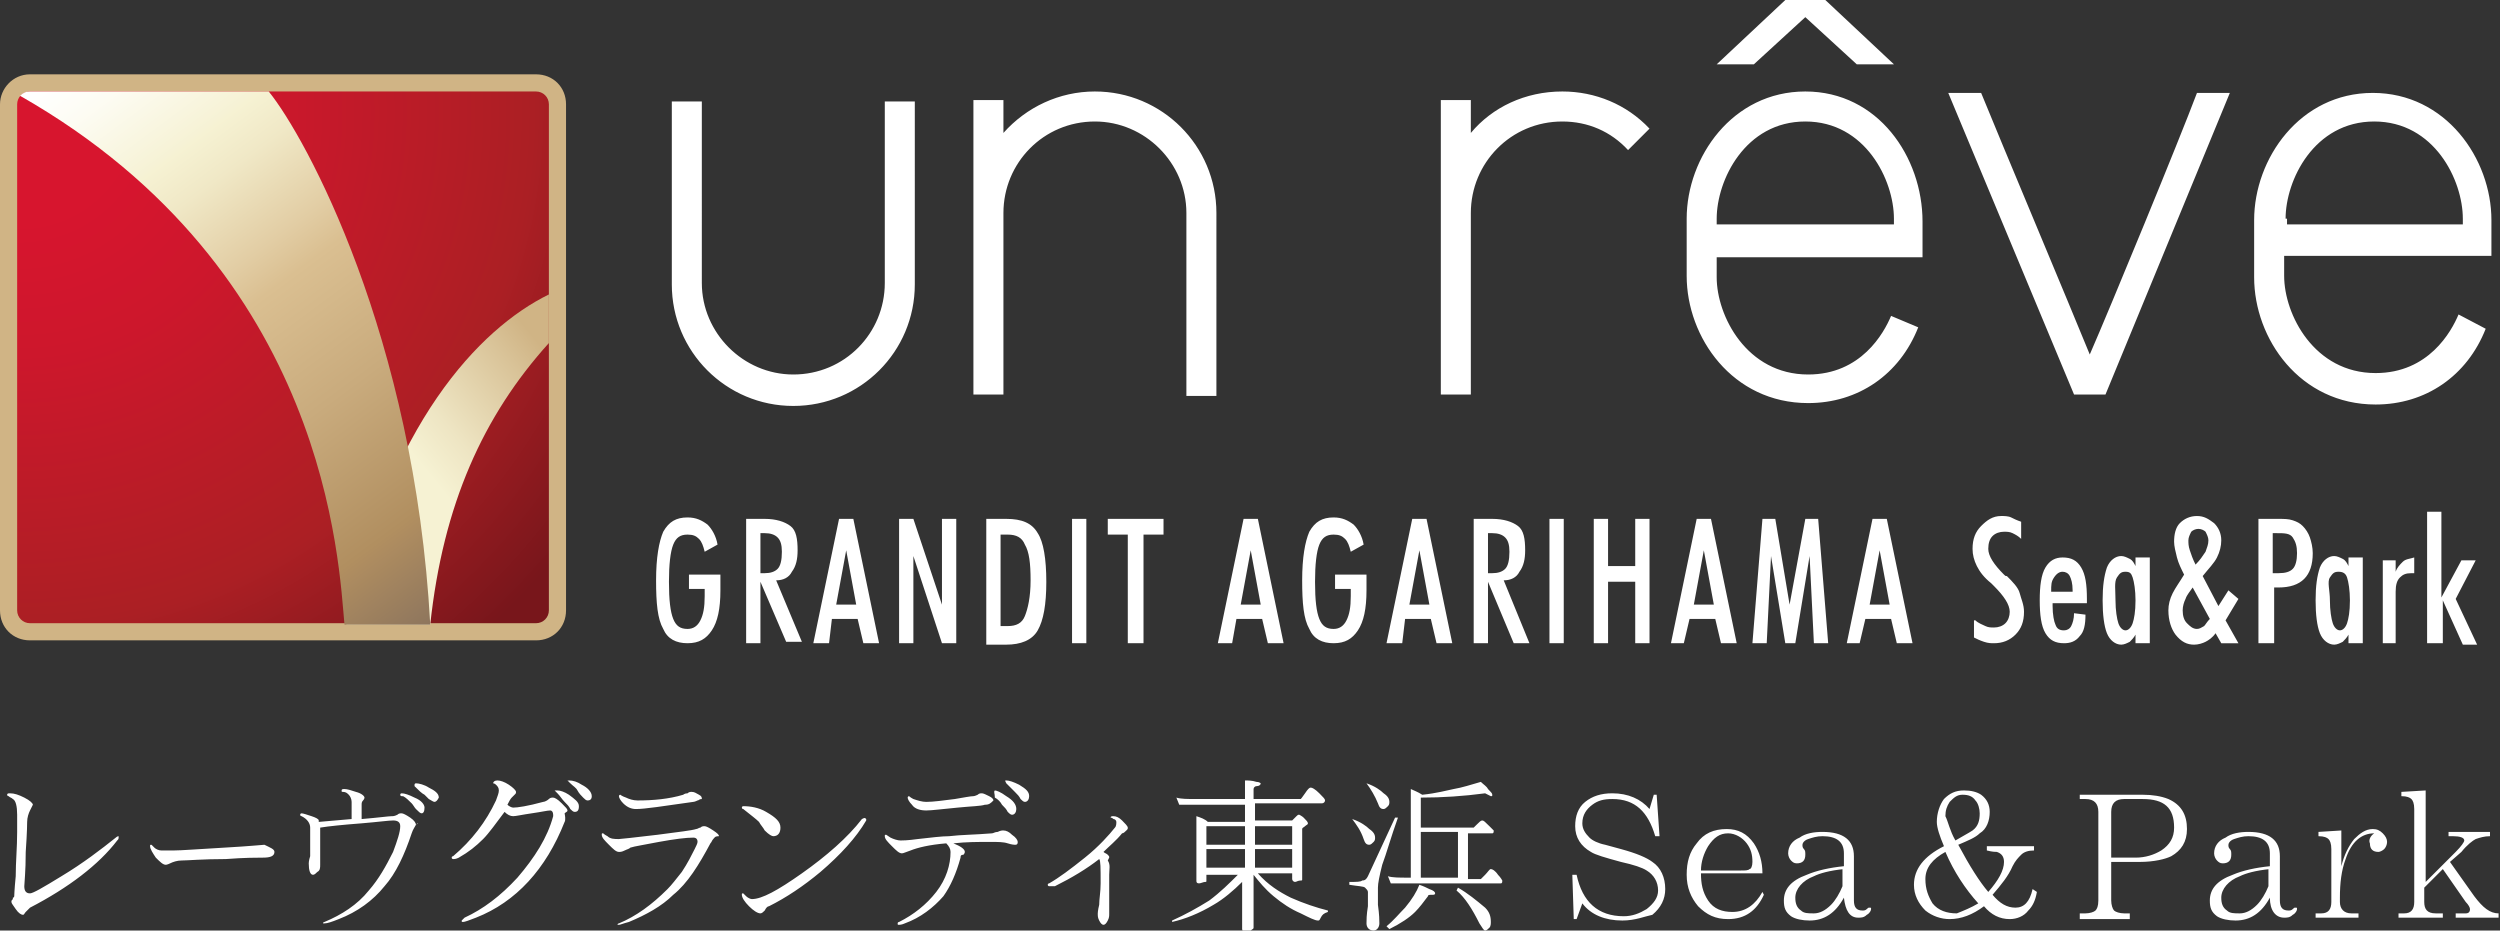
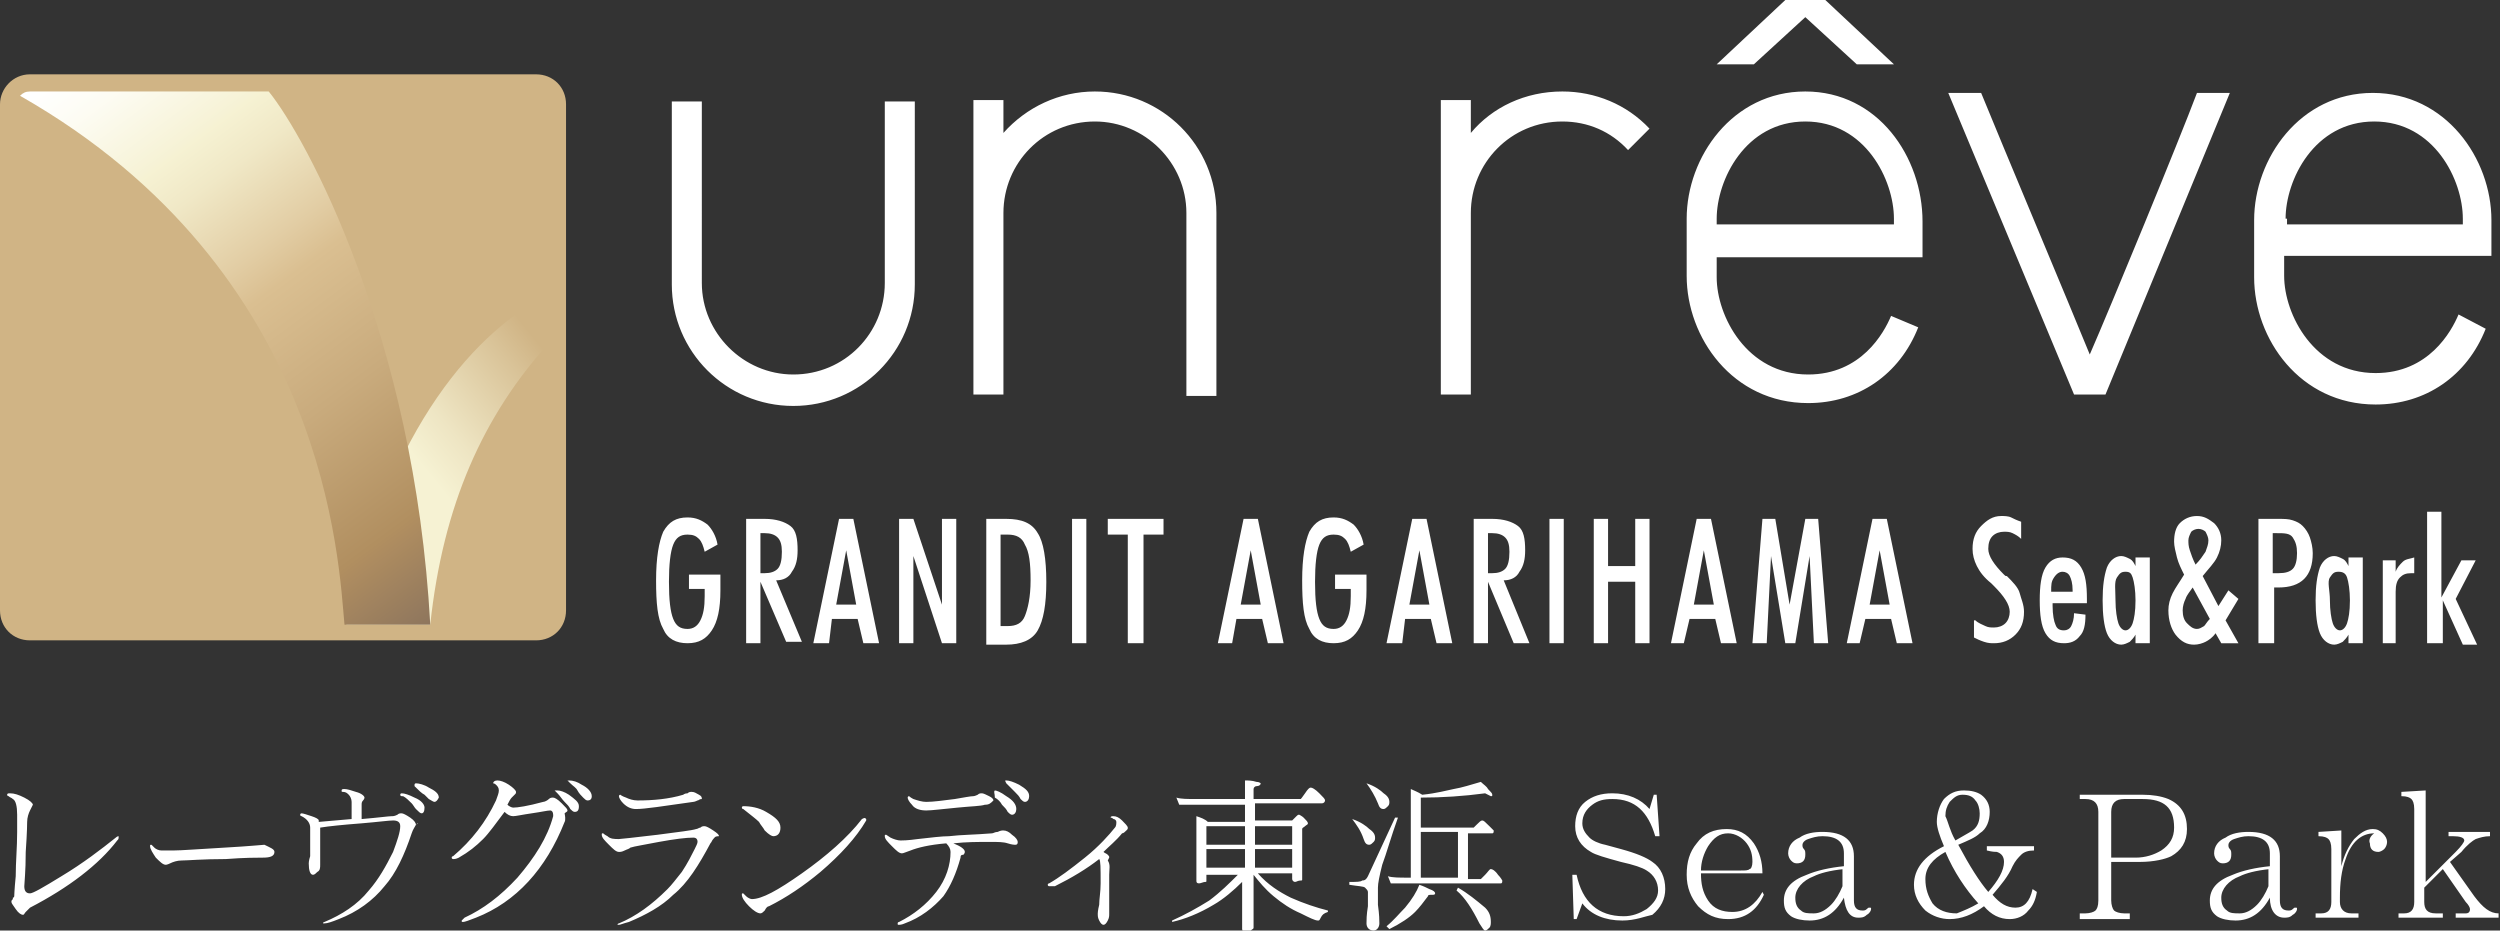
<svg xmlns="http://www.w3.org/2000/svg" xmlns:xlink="http://www.w3.org/1999/xlink" xml:space="preserve" id="レイヤー_1" x="0" y="0" style="enable-background:new 0 0 174.9 65.1" version="1.1" viewBox="0 0 174.9 65.1">
  <rect x="0" y="0" width="174.9" height="65.1" fill="#333333" stroke="none" />
  <style>.st0{fill:#fff}</style>
  <path d="M8.2 58.8c-1.3 1.7-3.4 3.3-6.1 4.7l-.3.3c-.1.1-.1.2-.2.2s-.3-.1-.5-.4c-.2-.3-.3-.4-.3-.5 0-.1 0-.1.1-.2v-.1c.1 0 .1-.1.1-.2 0 .1 0-.3.1-1.3 0-1 .1-2 .1-3.1V57c0-.6-.1-1-.3-1.1-.1-.1-.2-.1-.3-.2-.1 0-.1-.1-.1-.1 0-.1.1-.1.2-.1.3 0 .6.1 1 .3.4.2.6.4.6.5l-.2.4c-.1.2-.2.5-.2.8 0 0 0 .7-.1 2.1 0 1.4-.1 2.2-.1 2.4 0 .3.1.5.4.5.2 0 .9-.4 2.2-1.2 1.5-.9 2.8-1.9 3.8-2.7.1-.1.2-.1.2-.1 0 .2 0 .2-.1.3zM19.2 59.6c0 .3-.3.4-.8.4-.4 0-1.3 0-2.6.1-1.6 0-2.7.1-3.1.1-.3 0-.6.1-.8.2-.2.1-.3.1-.3.1-.2 0-.4-.2-.7-.5-.2-.3-.4-.6-.4-.8 0-.1 0-.1.1-.1l.2.2c.1.1.3.2.5.2h.8c.6 0 1.8-.1 3.6-.2s2.7-.2 2.8-.2c.4.2.7.3.7.5zM29.1 57.7c-.1.2-.2.3-.3.6-.5 1.5-1.1 2.8-1.9 3.7-.8 1-1.9 1.8-3.2 2.3-.5.2-.8.3-1 .3h-.1s0-.1.1-.1c1.2-.5 2.3-1.2 3.1-2.2.7-.8 1.2-1.7 1.7-2.7.3-.8.5-1.4.5-1.8 0-.3-.2-.4-.5-.4s-1 .1-2.2.2c-1.3.1-2.3.2-2.9.3v2.6c0 .2 0 .4-.2.5-.1.1-.2.2-.3.2-.2 0-.3-.3-.3-.8 0 0 0-.2.1-.5v-2c0-.3-.2-.6-.6-.8-.1 0-.1-.1-.1-.1s0-.1.1-.1.4.1.7.2c.3.1.5.2.5.3v.1l2.3-.2v-1.2c0-.2-.1-.4-.2-.5-.1-.1-.2-.2-.4-.2-.1 0-.1 0-.1-.1s.1-.1.2-.1c.2 0 .5.1.8.2.4.1.6.3.6.4 0 0 0 .1-.1.2s-.1.2-.1.3v1c1.2-.1 1.9-.2 2.1-.2.1 0 .2 0 .4-.1.1-.1.2-.1.3-.1.1 0 .3.1.6.3.3.2.4.4.4.5.2-.2.2-.1 0 0zm.4-.8c-.1 0-.2-.1-.4-.3-.1-.1-.2-.3-.3-.4-.2-.2-.4-.4-.6-.5h-.1c-.1 0-.1-.1-.1-.1s0-.1.1-.1c.2 0 .5.1.9.3.5.2.7.5.7.7 0 .3-.1.4-.2.4zm.9-.8c-.1 0-.2-.1-.4-.2l-.3-.3c-.2-.1-.4-.3-.7-.6v-.1s0-.1.1-.1c.2 0 .6.1.9.3.4.2.7.4.7.7-.1.2-.2.3-.3.3zM39.5 57.5c-1.3 3.3-3.4 5.6-6.2 6.7-.5.2-.8.3-.9.3-.1 0-.1 0-.1-.1l.2-.2c1.3-.6 2.5-1.5 3.7-2.8 1.2-1.4 2.1-2.8 2.5-4.3V57c0-.2-.1-.3-.2-.3-.2 0-.6.1-1.3.2-.7.1-1.1.2-1.3.2-.2 0-.4-.1-.6-.3-.6.8-1.1 1.5-1.5 1.9-.5.5-1 .9-1.7 1.3-.2.1-.3.1-.4.1 0 0-.1 0-.1-.1 0 0 0-.1.1-.1 1.3-1.1 2.3-2.4 3-3.9.1-.3.2-.5.2-.7 0-.2-.1-.3-.2-.4s-.2-.1-.2-.1c0-.1.1-.2.3-.2.2 0 .5.1.8.3.3.2.5.4.5.5 0 .1 0 .1-.1.2l-.2.2c-.1.1-.2.3-.3.5.1.1.3.2.4.2.3 0 1-.1 2.1-.4.1 0 .3-.1.4-.2.1-.1.2-.1.3-.1.1 0 .3.1.6.4.3.3.4.4.4.5 0 .1-.1.1-.2.2.1.5 0 .6 0 .6zm-.5-2.2c.2 0 .5.1.8.3.4.3.7.5.7.8 0 .3-.1.4-.3.4-.1 0-.2-.1-.3-.2-.1-.2-.2-.3-.4-.5s-.3-.4-.5-.6l-.2-.2h.2zm.8-.7c.3 0 .6.1.9.3.4.2.7.5.7.8 0 .2-.1.3-.3.3-.1 0-.2-.1-.3-.2-.1-.1-.3-.3-.4-.5-.1-.2-.3-.3-.5-.5l-.2-.2c0 .1 0 0 .1 0zM49.9 58.7c-.1.1-.1.2-.2.3-.8 1.5-1.6 2.8-2.6 3.6-.8.8-1.9 1.4-3.1 1.9-.4.1-.6.2-.7.2h-.1s0-.1.1-.1c1.2-.5 2.3-1.3 3.4-2.4.3-.3.6-.7 1-1.2.4-.6.7-1.2.9-1.6.1-.2.2-.4.2-.5 0-.2-.1-.3-.3-.3-.5 0-1.3.1-2.4.3-1 .2-1.7.3-2 .4-.1.1-.2.1-.4.2s-.3.1-.4.1c-.2 0-.4-.2-.7-.5-.3-.3-.5-.5-.5-.7 0-.1 0-.1.1-.1 0 0 .1.1.3.2.2.2.5.2.8.2.1 0 1-.1 2.7-.3 1.5-.2 2.4-.3 2.7-.4.1 0 .2-.1.3-.1.1-.1.2-.1.3-.1.1 0 .3.1.6.3.3.2.4.3.4.4-.3 0-.3.1-.4.2zM48.8 56s-.2.1-.3.1c-2.1.3-3.4.5-4 .5-.3 0-.6-.1-.9-.4-.2-.2-.3-.4-.3-.5 0 0 0-.1.1-.1 0 0 .1.1.4.2.2.1.5.2.8.2 1.1 0 2.2-.1 3.2-.4 0 0 .1-.1.3-.1.1-.1.2-.1.3-.1.2 0 .3.1.5.2s.2.2.2.3c-.2 0-.2.1-.3.1zM60.6 57.3v.1c-.7 1.2-1.8 2.4-3.2 3.6-1.2 1-2.4 1.8-3.6 2.4-.1 0-.2.1-.3.3-.1.1-.2.2-.3.2-.2 0-.5-.2-.8-.5-.3-.3-.5-.6-.5-.8 0-.1 0-.1.1-.1l.2.2c.1.1.3.2.4.2.7 0 1.8-.6 3.5-1.8 1.7-1.2 3.2-2.5 4.2-3.8.2-.1.2-.1.3 0 0-.1 0-.1 0 0zm-6 .6c0 .4-.2.6-.5.6-.1 0-.3-.1-.6-.4-.1-.2-.3-.4-.4-.6-.2-.2-.6-.5-1.1-.9-.1 0-.1-.1-.1-.1s0-.1.1-.1c.5 0 1.1.1 1.6.4.7.4 1 .7 1 1.1zM67.2 60c-.3 1.1-.7 2-1.2 2.7-.7.8-1.6 1.5-2.7 1.9-.2.1-.4.1-.4.1-.1 0-.1 0-.1-.1 0 0 0-.1.1-.1 1-.5 1.9-1.2 2.6-2.1.7-.9 1-1.9 1-2.8 0-.2-.1-.4-.3-.6-1.2.1-2 .3-2.5.5-.3.1-.5.2-.6.2-.2 0-.4-.2-.7-.5-.3-.3-.5-.5-.5-.7 0-.1 0-.1.1-.1l.3.2c.2.1.5.2.7.2.1 0 .5 0 1.2-.1.9-.1 1.7-.2 2.2-.2.8-.1 1.8-.1 3-.2.1 0 .2-.1.4-.1.2-.1.3-.1.4-.1.2 0 .4.1.6.3.3.2.4.4.4.5 0 .2-.1.2-.2.2 0 0-.2 0-.5-.1s-.7-.1-1.2-.1c-.9 0-1.7 0-2.6.1.5.2.8.4.8.6 0 0 0 .1-.1.2-.2 0-.2.1-.2.2zm1.7-3.7c-.3.1-.9.1-1.9.2-1.1.1-1.8.2-2.2.2-.4 0-.8-.1-1-.4-.2-.2-.3-.4-.3-.5 0 0 0-.1.1-.1 0 0 .1.1.3.2.3.1.6.2.9.2.5 0 1.2-.1 2-.2.6-.1 1.1-.2 1.3-.2 0 0 .1 0 .3-.1.1-.1.2-.1.3-.1.1 0 .3.1.5.2s.3.2.3.3c-.2.2-.3.3-.6.3zm.7-1c.1 0 .4.1.8.4.5.3.7.6.7.9 0 .2-.1.4-.3.4-.1 0-.2-.1-.3-.2-.1-.2-.2-.3-.4-.5-.1-.2-.3-.4-.5-.5 0-.3-.1-.4 0-.5-.1 0-.1 0 0 0zm.8-.7c.2 0 .5.1.9.3.5.3.7.5.7.8 0 .2-.1.4-.3.4-.1 0-.2-.1-.3-.2-.1-.2-.2-.3-.4-.5l-.5-.5-.1-.1c-.1-.2-.1-.2 0-.2zM77.6 61.2v2.7c0 .2 0 .3-.1.5s-.2.3-.3.3c-.1 0-.2-.1-.3-.3-.1-.2-.1-.3-.1-.5 0 0 0-.2.1-.6 0-.4.1-.9.1-1.5 0-1.1 0-1.6-.1-1.7-.9.7-1.9 1.3-3.1 1.9h-.4s-.1 0-.1-.1c0 0 0-.1.1-.1.7-.4 1.5-1 2.5-1.8s1.7-1.6 2.1-2.1c.1-.1.1-.3.1-.4 0-.1-.1-.2-.2-.2-.1-.1-.2-.1-.2-.1 0-.1.1-.1.2-.1.2 0 .4.1.6.3.2.2.4.4.4.5 0 .1 0 .1-.1.2s-.2.2-.3.2c-.4.5-.9.9-1.3 1.3.1.1.2.1.3.2.1.1.1.1.1.2l-.1.2c.2.3.1.6.1 1zM82.3 55.8c.3.1.8.1 1.4.1h3.4v-1.3c.2 0 .5 0 .8.1.2 0 .3.1.3.1 0 .1-.1.2-.3.2-.1 0-.2.1-.2.2v.7H91s.1-.1.3-.4c.2-.3.3-.4.4-.4.1 0 .3.1.6.4.3.3.4.4.4.5 0 .1-.1.2-.2.2h-4.7v1.2h2.6l.3-.3c.1-.1.1-.1.2-.1 0 0 .2.1.3.2.2.2.3.3.3.4 0 .1-.1.1-.2.2s-.2.1-.2.2v3.5c0 .1 0 .1-.1.1-.2 0-.3.1-.4.1s-.2-.1-.2-.2v-.4H88c.7.8 1.5 1.3 2.3 1.7.9.4 1.8.7 2.6.9v.1c-.3.1-.4.2-.5.4-.1.2-.1.2-.2.2-.2 0-.6-.2-1.2-.5-.7-.3-1.3-.7-1.9-1.2-.6-.5-1-1-1.4-1.5v3.7c0 .1-.1.1-.2.2-.1 0-.3.1-.4.1-.1 0-.2-.1-.2-.2V61.7c-.6.6-1.3 1.2-2 1.6-1 .6-2 1-2.9 1.2v-.1c.9-.4 1.8-.9 2.6-1.4.8-.6 1.4-1.2 2-1.8h-2.2v.4c0 .1 0 .1-.1.1s-.3.1-.4.1c-.2 0-.2-.1-.2-.2v-4.5c.3.1.6.2.8.4h2.6v-1.2h-4.6l-.2-.5zm2.1 3.3h2.7v-1.3h-2.7v1.3zm0 1.6h2.7v-1.3h-2.7v1.3zm3.4-2.9v1.3h2.6v-1.3h-2.6zm0 1.6v1.3h2.6v-1.3h-2.6zM97.6 57.2h.2c-.5 1.4-.8 2.5-1.1 3.3-.2.8-.3 1.3-.3 1.6v1.2c.1.7.1 1.1.1 1.3 0 .3-.2.5-.4.5-.3 0-.5-.2-.5-.5 0-.2 0-.6.1-1.2v-1c0-.1-.1-.2-.2-.3-.1-.1-.5-.1-1.1-.2v-.2c.5 0 .8 0 .9-.1.2 0 .3-.1.4-.3l1.9-4.1zm-3 .1c.6.2 1 .5 1.2.7.3.2.4.4.4.6 0 .1 0 .2-.1.3-.1.1-.2.2-.3.2-.2 0-.3-.1-.4-.4-.2-.6-.5-1-.8-1.4zm1-2.5c.6.2 1 .5 1.2.7.3.2.4.4.4.6 0 .1 0 .2-.1.3-.1.1-.2.2-.3.2-.2 0-.3-.1-.4-.4-.2-.5-.5-1-.8-1.4zm3.7 7.1c.3.1.5.2.7.3.3.1.4.2.4.3s-.1.1-.2.1c-.2 0-.3 0-.3.1-.3.4-.6.8-.9 1.1-.4.4-1 .8-1.8 1.2l-.2-.2c.5-.4.9-.9 1.3-1.3.5-.6.8-1.1 1-1.6zm4.6-6.4c-1.5.2-3 .3-4.5.3v2.1h3.7l.2-.2c.2-.2.3-.3.4-.3.1 0 .2.1.5.4l.3.3c0 .1 0 .2-.1.2h-1.7v3.2h.9l.3-.3c.2-.2.3-.4.4-.4.1 0 .3.1.5.4.2.2.3.4.3.4 0 .1 0 .2-.1.2h-7.7l-.2-.5c.3.1.8.1 1.4.1h.2v-6.2c.2.1.5.2.8.4 1-.1 1.7-.3 2.2-.4.6-.1 1.2-.3 1.9-.5.2.2.4.3.5.5.2.2.3.3.3.4 0 .1 0 .1-.1.1l-.4-.2zm-4.5 5.9h2.6v-3.2h-2.6v3.2zm2.6.7c.7.4 1.3.9 1.9 1.4.3.3.4.6.4 1 0 .1 0 .3-.1.4-.1.1-.2.2-.3.2-.1 0-.2-.2-.4-.5-.5-1-1-1.8-1.6-2.3l.1-.2zM113.5 64.4c-1.2 0-2.2-.4-2.8-1.2l-.4 1.1h-.2l-.1-3.1h.3c.4 1.9 1.5 2.9 3.3 2.9.6 0 1.1-.2 1.6-.5.5-.4.8-.8.8-1.3 0-.6-.3-1.1-.8-1.4-.3-.2-.9-.4-1.8-.6-1.1-.3-1.8-.5-2.1-.7-.7-.4-1.1-1-1.1-1.8 0-.7.2-1.3.7-1.7s1.1-.6 1.9-.6c1.1 0 2 .4 2.6 1.1l.3-1h.2l.2 2.9h-.3c-.5-1.7-1.4-2.6-3-2.6-.6 0-1 .1-1.4.4-.4.3-.7.7-.7 1.3 0 .4.2.7.5 1 .2.2.6.4 1.1.5.4.1.7.2 1.1.3 1.1.3 1.8.6 2.2.9.6.4.9 1.1.9 1.9 0 .7-.3 1.3-.9 1.8-.5.1-1.2.4-2.1.4zM123.4 62.6c-.5 1.1-1.3 1.7-2.5 1.7-.9 0-1.5-.3-2.1-.9-.5-.6-.8-1.3-.8-2.2 0-.9.2-1.6.7-2.2.5-.7 1.2-1 2.1-1 .8 0 1.4.3 1.9 1 .4.6.6 1.3.6 2.1H119c0 .7.1 1.3.5 1.9.4.6 1 .8 1.7.8.9 0 1.6-.5 2.1-1.4l.1.2zm-.8-2.3c0-.5-.1-.9-.4-1.3-.3-.4-.8-.7-1.3-.7-.6 0-1 .3-1.4.9-.3.5-.5 1.1-.5 1.7h2.8c.3 0 .5 0 .6-.1.1 0 .2-.2.2-.5zM129 62.8c-.6 1.1-1.4 1.6-2.4 1.6-.5 0-1-.1-1.3-.3-.4-.3-.5-.6-.5-1.1 0-.8.5-1.4 1.6-1.8.7-.3 1.6-.5 2.6-.6v-.9c0-.8-.5-1.2-1.5-1.2-.4 0-.7.1-1 .2-.3.1-.4.3-.4.4 0 .1 0 .2.1.3.1.1.1.2.1.4 0 .4-.2.6-.6.6-.2 0-.3-.1-.4-.2-.1-.1-.2-.3-.2-.5 0-.5.3-.9.8-1.1.4-.3 1-.4 1.6-.4 1.5 0 2.2.6 2.2 1.7V63c0 .5.2.7.6.7.1 0 .2 0 .3-.1.1-.1.1-.1.2-.1s.1 0 .1.1-.1.3-.3.4c-.2.2-.4.2-.6.2-.6 0-.9-.5-1-1.4zm0-2c-1 .1-1.7.3-2.1.5-.8.3-1.3.9-1.3 1.5 0 .4.1.7.4.9.2.2.5.2.9.2s.8-.2 1.2-.6c.3-.3.6-.8.8-1.3v-1.2zM142.5 62.4c-.1.6-.3 1-.6 1.3-.3.4-.8.6-1.3.6-.7 0-1.3-.3-1.8-.9-.8.6-1.6.9-2.4.9-.6 0-1.2-.2-1.7-.6-.5-.5-.8-1.1-.8-1.8 0-1.1.7-2 2.1-2.7-.3-.7-.5-1.3-.5-1.7 0-.6.2-1.2.5-1.6.4-.4.8-.6 1.4-.6.5 0 .9.1 1.2.3.4.3.6.7.6 1.2 0 .6-.2 1.2-.7 1.5-.3.3-.8.5-1.5.8.8 1.5 1.5 2.6 2.1 3.3.7-.8 1.1-1.5 1.1-2.1 0-.4-.2-.6-.5-.7-.1 0-.3 0-.7-.1v-.3h3.3v.3c-.4 0-.7.1-.9.3-.2.2-.4.4-.6.8-.3.7-.8 1.3-1.4 2 .5.6 1 .9 1.6.9.6 0 1-.4 1.2-1.3l.3.2zm-4.1.8c-.9-1-1.7-2.2-2.3-3.6-.9.5-1.4 1.1-1.4 1.9 0 .7.2 1.2.5 1.7.4.5 1 .7 1.7.7.5-.2 1-.4 1.5-.7zm-1.6-4.4c.5-.3.9-.5 1.2-.7.4-.3.5-.7.5-1.2 0-.3-.1-.7-.3-.9-.2-.3-.5-.4-.9-.4s-.6.2-.9.5c-.2.3-.3.6-.3 1 .2.4.3 1 .7 1.7zM149.7 60.3h-2V63c0 .3.1.6.2.7.1.1.4.2.7.2h.4v.4h-3.5v-.4h.4c.3 0 .6-.1.7-.2.1-.1.2-.3.2-.7v-6.2c0-.6-.3-.9-.9-.9h-.4v-.3h4.4c.7 0 1.3.1 1.8.3.9.4 1.3 1.1 1.3 2.1 0 .9-.4 1.5-1.1 1.9-.4.2-1.2.4-2.2.4zm-2-.3h1.7c.7 0 1.3-.2 1.8-.5.6-.4.9-.9.9-1.6 0-1.4-.7-2-2.2-2h-1.3c-.6 0-.9.3-.9.9V60zM158.8 62.8c-.6 1.1-1.4 1.6-2.4 1.6-.5 0-1-.1-1.3-.3-.4-.3-.5-.6-.5-1.1 0-.8.5-1.4 1.6-1.8.7-.3 1.6-.5 2.6-.6v-.9c0-.8-.5-1.2-1.5-1.2-.4 0-.7.1-1 .2-.3.1-.4.3-.4.4 0 .1 0 .2.1.3.1.1.1.2.1.4 0 .4-.2.6-.6.6-.2 0-.3-.1-.4-.2-.1-.1-.2-.3-.2-.5 0-.5.3-.9.8-1.1.4-.3 1-.4 1.6-.4 1.5 0 2.2.6 2.2 1.7V63c0 .5.2.7.6.7.1 0 .2 0 .3-.1.1-.1.1-.1.2-.1s.1 0 .1.1-.1.3-.3.4c-.2.2-.4.2-.6.2-.6 0-1-.5-1-1.4zm0-2c-1 .1-1.7.3-2.1.5-.8.3-1.3.9-1.3 1.5 0 .4.1.7.4.9.2.2.5.2.9.2s.8-.2 1.2-.6c.3-.3.6-.8.8-1.3v-1.2zM166.1 58.3c-.9 0-1.6.6-2 1.8-.3.8-.4 1.7-.4 2.7v.3c0 .5.3.8.8.8h.5v.3h-3v-.3h.4c.5 0 .7-.3.7-.8v-3.7c0-.4-.1-.6-.2-.7-.1-.1-.3-.2-.7-.2v-.3l1.6-.1v2.5c.2-.8.5-1.4.9-1.9.4-.4.8-.7 1.3-.7.3 0 .5.1.7.3.2.2.3.4.3.6 0 .2-.1.4-.2.5-.1.1-.3.2-.4.2-.4 0-.6-.2-.6-.6-.1-.2 0-.5.3-.7zM169.7 55.3v6.4l2.1-2.1c.4-.4.6-.7.6-.8 0-.2-.3-.3-.8-.3h-.3v-.3h2.9v.3c-.4 0-.7.1-1 .2-.2.1-.6.4-1 .9l-.8.7 1.7 2.4c.6.8 1.1 1.2 1.7 1.2v.3h-3v-.3h.7c.2 0 .3-.1.3-.3 0-.1-.1-.3-.3-.5l-1.6-2.3-1.3 1.3v1c0 .5.2.8.8.8h.5v.3h-3.1v-.3h.4c.5 0 .7-.3.7-.8v-6.5c0-.4-.1-.6-.2-.7-.1-.1-.3-.2-.7-.2v-.3l1.7-.1zM61.9 19.8c0 3.5-2.8 6.4-6.4 6.4-3.5 0-6.4-2.9-6.4-6.4V7.1H47v12.8c0 4.7 3.8 8.5 8.5 8.5s8.5-3.8 8.5-8.5V7.1h-2.1v12.7zM76.6 6.4c-2.5 0-4.8 1.1-6.4 2.9V7h-2.1v20.6h2.1V14.9c0-3.5 2.8-6.4 6.4-6.4 3.5 0 6.4 2.9 6.4 6.4v12.8h2.1V14.9c0-4.7-3.8-8.5-8.5-8.5M102.9 9.3V7h-2.1v20.6h2.1V14.9c0-3.5 2.8-6.4 6.4-6.4 1.8 0 3.4.7 4.6 2l1.5-1.5c-1.6-1.7-3.8-2.6-6.1-2.6-2.6 0-4.9 1.1-6.4 2.9M126.3 6.4c-5.1 0-8.3 4.6-8.3 8.9v4c0 4.3 3.2 8.9 8.5 8.9 3.5 0 6.4-2 7.7-5.3l-1.9-.8c-.5 1.2-2.1 4.1-5.8 4.1-4.3 0-6.4-4.1-6.4-6.8V18h14.4v-2.5c0-4.5-3.1-9.1-8.2-9.1m6.1 9.3h-12.3v-.4c0-2.7 2-6.8 6.2-6.8s6.2 4.1 6.2 6.8v.4zM174.3 17.9v-2.5c0-4.3-3.2-8.9-8.3-8.9-5.1 0-8.3 4.6-8.3 8.9v4c0 4.3 3.2 8.9 8.5 8.9 3.5 0 6.4-2 7.7-5.3l-1.9-1c-.5 1.2-2.1 4.1-5.8 4.1-4.3 0-6.4-4.1-6.4-6.8v-1.4h14.5zm-14.4-2.6c0-2.7 2-6.8 6.2-6.8s6.2 4.1 6.2 6.8v.4H160v-.4zM146.2 24.8c-1.3-3.2-6.3-15.1-7.6-18.3h-2.3l8.8 21.1h2.2L156 6.5h-2.3c-1.2 3.2-6.1 15.1-7.5 18.3M132.5 4.5 127.7 0h-2.8l-4.8 4.5h2.6l3.6-3.3 3.6 3.3z" class="st0" />
  <path d="M2.1 5.2C.9 5.2 0 6.2 0 7.3v35.4c0 1.2.9 2.1 2.1 2.1h35.4c1.2 0 2.1-.9 2.1-2.1V7.3c0-1.2-.9-2.1-2.1-2.1H2.1z" style="fill:#d0b485" />
  <defs>
-     <path id="SVGID_1_" d="M2.1 6.4c-.5 0-.9.4-.9.9v35.4c0 .5.4.9.9.9h35.4c.5 0 .9-.4.9-.9V7.3c0-.5-.4-.9-.9-.9H2.1z" />
-   </defs>
+     </defs>
  <clipPath id="SVGID_00000086657733635432978170000003828428287387430016_">
    <use xlink:href="#SVGID_1_" style="overflow:visible" />
  </clipPath>
  <radialGradient id="SVGID_00000176013444052683068040000009620196090422775440_" cx="-818.756" cy="755.559" r="2.574" gradientTransform="matrix(19.961 0 0 -19.961 16344.485 15089.507)" gradientUnits="userSpaceOnUse">
    <stop offset="0" style="stop-color:#d7152e" />
    <stop offset=".15" style="stop-color:#d7152e" />
    <stop offset=".33" style="stop-color:#cd172c" />
    <stop offset=".637" style="stop-color:#b11e25" />
    <stop offset=".7" style="stop-color:#ab1f24" />
    <stop offset=".95" style="stop-color:#78161b" />
    <stop offset="1" style="stop-color:#78161b" />
  </radialGradient>
  <path d="M1.2 6.4h37.3v37.3H1.2z" style="clip-path:url(#SVGID_00000086657733635432978170000003828428287387430016_);fill:url(#SVGID_00000176013444052683068040000009620196090422775440_)" />
  <defs>
    <path id="SVGID_00000052097531988981079610000009345674137706901673_" d="M24.2 43.7h5.9c.9-8.4 3.7-14.6 8.3-19.7v-3.4c-4.9 2.4-11.2 9.1-14.2 23.1" />
  </defs>
  <clipPath id="SVGID_00000090982055656941144760000017313675985748675970_">
    <use xlink:href="#SVGID_00000052097531988981079610000009345674137706901673_" style="overflow:visible" />
  </clipPath>
  <linearGradient id="SVGID_00000179644503226432261040000018312512942849355160_" x1="-783.072" x2="-780.498" y1="841.207" y2="841.207" gradientTransform="scale(4.561 -4.561) rotate(38.812 816.06 1537.764)" gradientUnits="userSpaceOnUse">
    <stop offset="0" style="stop-color:#f6f2d3" />
    <stop offset=".268" style="stop-color:#eee5c3" />
    <stop offset=".792" style="stop-color:#d9c398" />
    <stop offset="1" style="stop-color:#d0b485" />
  </linearGradient>
  <path d="m12.9 29.6 20-16 16.8 21-19.9 16z" style="clip-path:url(#SVGID_00000090982055656941144760000017313675985748675970_);fill:url(#SVGID_00000179644503226432261040000018312512942849355160_)" />
  <defs>
    <path id="SVGID_00000175294121714653364340000015054753562853788607_" d="M2.1 6.4c-.3 0-.5.1-.7.3C23 19 23.7 39.5 24.1 43.7h6C29 23.5 21.4 9.6 18.8 6.4H2.1z" />
  </defs>
  <clipPath id="SVGID_00000024696323853963612030000012482571235621460885_">
    <use xlink:href="#SVGID_00000175294121714653364340000015054753562853788607_" style="overflow:visible" />
  </clipPath>
  <linearGradient id="SVGID_00000086660498712810966570000014052626166950389895_" x1="-835.391" x2="-832.817" y1="736.493" y2="736.493" gradientTransform="scale(18.087 -18.087) rotate(-53.445 -1149.462 -461.735)" gradientUnits="userSpaceOnUse">
    <stop offset="0" style="stop-color:#fff" />
    <stop offset=".07" style="stop-color:#fdfcf3" />
    <stop offset=".195" style="stop-color:#f6f2d5" />
    <stop offset=".2" style="stop-color:#f6f2d3" />
    <stop offset=".267" style="stop-color:#f0e8c6" />
    <stop offset=".391" style="stop-color:#e2cda4" />
    <stop offset=".45" style="stop-color:#dabf91" />
    <stop offset=".636" style="stop-color:#c9ab7d" />
    <stop offset=".85" style="stop-color:#b18f60" />
    <stop offset=".859" style="stop-color:#af8d60" />
    <stop offset="1" style="stop-color:#8d755d" />
  </linearGradient>
  <path d="m19.9-7.3 28 37.8-36.3 26.9-28-37.8z" style="clip-path:url(#SVGID_00000024696323853963612030000012482571235621460885_);fill:url(#SVGID_00000086660498712810966570000014052626166950389895_)" />
  <path d="M50.4 40.3v1c0 1.3-.2 2.2-.6 2.8-.4.6-.9.9-1.7.9-.8 0-1.4-.3-1.7-1-.4-.7-.5-1.8-.5-3.4 0-1.6.2-2.7.5-3.4.4-.7.9-1 1.7-1 .6 0 1 .2 1.4.5.3.3.6.8.7 1.4l-.9.5c-.1-.4-.2-.7-.4-.9-.2-.2-.4-.3-.8-.3-.5 0-.8.2-1 .7-.2.5-.3 1.4-.3 2.6 0 1.3.1 2.1.3 2.6.2.5.5.7 1 .7.4 0 .7-.2.9-.6.2-.4.3-.9.3-1.7v-.5h-1.1v-1h2.2zM53.2 40.7V45h-1v-8.7h1.3c.8 0 1.4.2 1.8.5s.5.9.5 1.7c0 .6-.1 1.1-.4 1.5-.2.4-.6.6-1.1.6l1.8 4.3H55l-1.8-4.2zm0-.6h.3c.4 0 .7-.1.9-.3.2-.2.3-.6.3-1.2 0-.5-.1-.8-.3-1-.2-.2-.5-.3-.9-.3h-.3v2.8zM56.9 45l1.8-8.7h1l1.8 8.7h-1.1l-.4-1.7h-1.8L58 45h-1.1zm2.3-6.5-.7 3.8h1.4l-.7-3.8zM62.9 45v-8.7h1l2 6v-6h1V45h-1l-2-6.1V45h-1zM69 45v-8.7h1.4c1.1 0 1.8.3 2.2 1 .4.6.6 1.8.6 3.4 0 1.6-.2 2.7-.6 3.4-.4.7-1.2 1-2.2 1H69zm1-1.2h.5c.6 0 1-.2 1.2-.7.2-.5.4-1.3.4-2.5s-.1-2-.4-2.5c-.2-.5-.6-.7-1.2-.7H70v6.4zM75 45v-8.7h1V45h-1zM78.9 45v-7.6h-1.4v-1.1h3.9v1.1H80V45h-1.1zM85.2 45l1.8-8.7h1l1.8 8.7h-1.1l-.4-1.7h-1.8l-.3 1.7h-1zm2.3-6.5-.7 3.8h1.4l-.7-3.8zM95.6 40.3v1c0 1.3-.2 2.2-.6 2.8-.4.6-.9.9-1.7.9-.8 0-1.4-.3-1.7-1-.4-.7-.5-1.8-.5-3.4 0-1.6.2-2.7.5-3.4.4-.7.9-1 1.7-1 .6 0 1 .2 1.4.5.3.3.6.8.7 1.4l-.9.5c-.1-.4-.2-.7-.4-.9-.2-.2-.4-.3-.8-.3-.5 0-.8.2-1 .7-.2.5-.3 1.4-.3 2.6 0 1.3.1 2.1.3 2.6.2.5.5.7 1 .7.4 0 .7-.2.9-.6.2-.4.3-.9.3-1.7v-.5h-1.1v-1h2.2zM97 45l1.8-8.7h1l1.8 8.7h-1.1l-.4-1.7h-1.8l-.2 1.7H97zm2.3-6.5-.7 3.8h1.4l-.7-3.8zM104.1 40.7V45h-1v-8.7h1.3c.8 0 1.4.2 1.8.5s.5.9.5 1.7c0 .6-.1 1.1-.4 1.5-.2.4-.6.6-1.1.6L107 45h-1.1l-1.8-4.3zm0-.6h.3c.4 0 .7-.1.9-.3.2-.2.3-.6.3-1.2 0-.5-.1-.8-.3-1-.2-.2-.5-.3-.9-.3h-.3v2.8zM108.4 45v-8.7h1V45h-1zM111.5 45v-8.7h1v3.3h1.9v-3.3h1V45h-1v-4.3h-1.9V45h-1zM116.9 45l1.8-8.7h1l1.8 8.7h-1.1l-.4-1.7h-1.8l-.4 1.7h-.9zm2.3-6.5-.7 3.8h1.4l-.7-3.8zM122.6 45l.7-8.7h.9l1 6 1.1-6h.9l.7 8.7h-1l-.3-6.1-1 6.1h-.7l-1-6.1-.3 6.1h-1zM129.2 45l1.8-8.7h1l1.8 8.7h-1.1l-.4-1.7h-1.8l-.4 1.7h-.9zm2.3-6.5-.7 3.8h1.4l-.7-3.8zM138.2 43.4c.2.2.5.3.7.4.2.1.4.1.6.1.3 0 .6-.1.8-.3.2-.2.3-.5.3-.8 0-.5-.4-1.1-1.1-1.8l-.2-.2c-.5-.4-.8-.8-1-1.2-.2-.4-.3-.8-.3-1.2 0-.7.2-1.2.6-1.6.4-.4.8-.7 1.4-.7.2 0 .5 0 .7.1.2.1.4.2.7.3v1.2c-.2-.2-.4-.3-.6-.4-.2-.1-.4-.1-.6-.1-.3 0-.6.1-.8.3s-.3.5-.3.9c0 .5.4 1.1 1.1 1.8.1.1.1.1.2.1.4.4.8.8.9 1.2s.3.8.3 1.3c0 .7-.2 1.2-.6 1.6-.4.4-.9.6-1.5.6-.2 0-.4 0-.7-.1s-.5-.2-.7-.3v-1.2zM145.9 43c0 .7-.1 1.2-.4 1.5-.3.4-.7.5-1.1.5-.6 0-1-.2-1.3-.7-.3-.5-.4-1.3-.4-2.3 0-1 .1-1.8.4-2.3.3-.5.7-.7 1.2-.7.6 0 1 .2 1.3.7.3.5.4 1.2.4 2.2v.3h-2.4v.2c0 .6.1 1.1.2 1.3.1.3.3.4.6.4.2 0 .4-.1.5-.3.1-.2.2-.5.2-.9l.8.1zm-2.4-1.6h1.5v-.1c0-.5-.1-.8-.2-1-.1-.2-.3-.3-.5-.3s-.4.1-.6.4-.2.5-.2 1zM149.4 45v-.6c-.1.2-.3.4-.4.5-.2.1-.4.2-.6.2-.4 0-.8-.3-1-.8-.2-.5-.3-1.3-.3-2.3 0-1 .1-1.7.3-2.3.2-.5.6-.8 1-.8.2 0 .4.1.6.2.2.1.3.3.4.5V39h1v6h-1zm-1.4-3c0 .7.1 1.3.2 1.6s.3.5.5.5.4-.2.5-.5.2-.8.2-1.6c0-.7-.1-1.3-.2-1.6s-.2-.4-.5-.4-.4.1-.6.4-.1.9-.1 1.6zM155.4 45l-.4-.7c-.2.3-.5.5-.7.6-.2.1-.5.2-.8.2-.5 0-.9-.2-1.3-.7-.3-.4-.5-1-.5-1.7 0-.4.1-.8.3-1.2.2-.4.5-.8.8-1.3-.2-.4-.4-.8-.5-1.2-.1-.4-.2-.8-.2-1.1 0-.5.1-1 .4-1.3.3-.3.7-.5 1.2-.5s.8.2 1.2.5c.3.3.5.7.5 1.2 0 .4-.1.8-.3 1.2-.2.4-.6.8-1 1.3l1.1 2.1.7-1.1.7.6-.9 1.5.9 1.6h-1.2zm-.8-1.7-1.2-2.2c-.2.3-.4.5-.5.8-.1.2-.2.5-.2.8 0 .4.1.7.3.9s.4.4.7.4c.2 0 .3-.1.5-.2.1-.1.2-.3.4-.5zm-1-3.8c.3-.3.5-.6.7-.9.1-.3.2-.5.2-.8 0-.2-.1-.4-.2-.6-.1-.1-.3-.2-.5-.2s-.4.1-.5.2c-.1.2-.2.4-.2.6 0 .2 0 .4.1.7.1.3.2.6.4 1zM158 45v-8.7h1.3c.5 0 .8 0 1.1.1.3.1.5.2.7.4.2.2.4.5.5.8.1.3.2.7.2 1.1 0 .8-.2 1.4-.6 1.8-.4.4-1 .6-1.8.6H159.1V45H158zm1-4.9h.4c.5 0 .8-.1 1-.3s.3-.6.3-1.1c0-.5-.1-.8-.3-1.1s-.6-.3-1.1-.3h-.3v2.8zM164.3 45v-.6c-.1.2-.3.4-.4.5-.2.1-.4.2-.6.2-.4 0-.8-.3-1-.8-.2-.5-.3-1.3-.3-2.3 0-1 .1-1.7.3-2.3.2-.5.6-.8 1-.8.2 0 .4.1.6.2.2.1.3.3.4.5V39h1v6h-1zm-1.3-3c0 .7.1 1.3.2 1.6s.3.5.5.5.4-.2.5-.5.2-.8.2-1.6c0-.7-.1-1.3-.2-1.6s-.3-.4-.6-.4-.4.1-.6.4 0 .9 0 1.6zM166.7 45v-5.8h.9v.8c.1-.3.3-.5.5-.7.2-.2.5-.2.8-.3v1.1h-.2c-.4 0-.6.1-.8.3s-.3.5-.3 1V45h-.9zM169.8 45v-9.2h1v6l1.4-2.6h1l-1.4 2.7 1.5 3.2h-1l-1.4-3.1v3h-1.1z" class="st0" />
</svg>